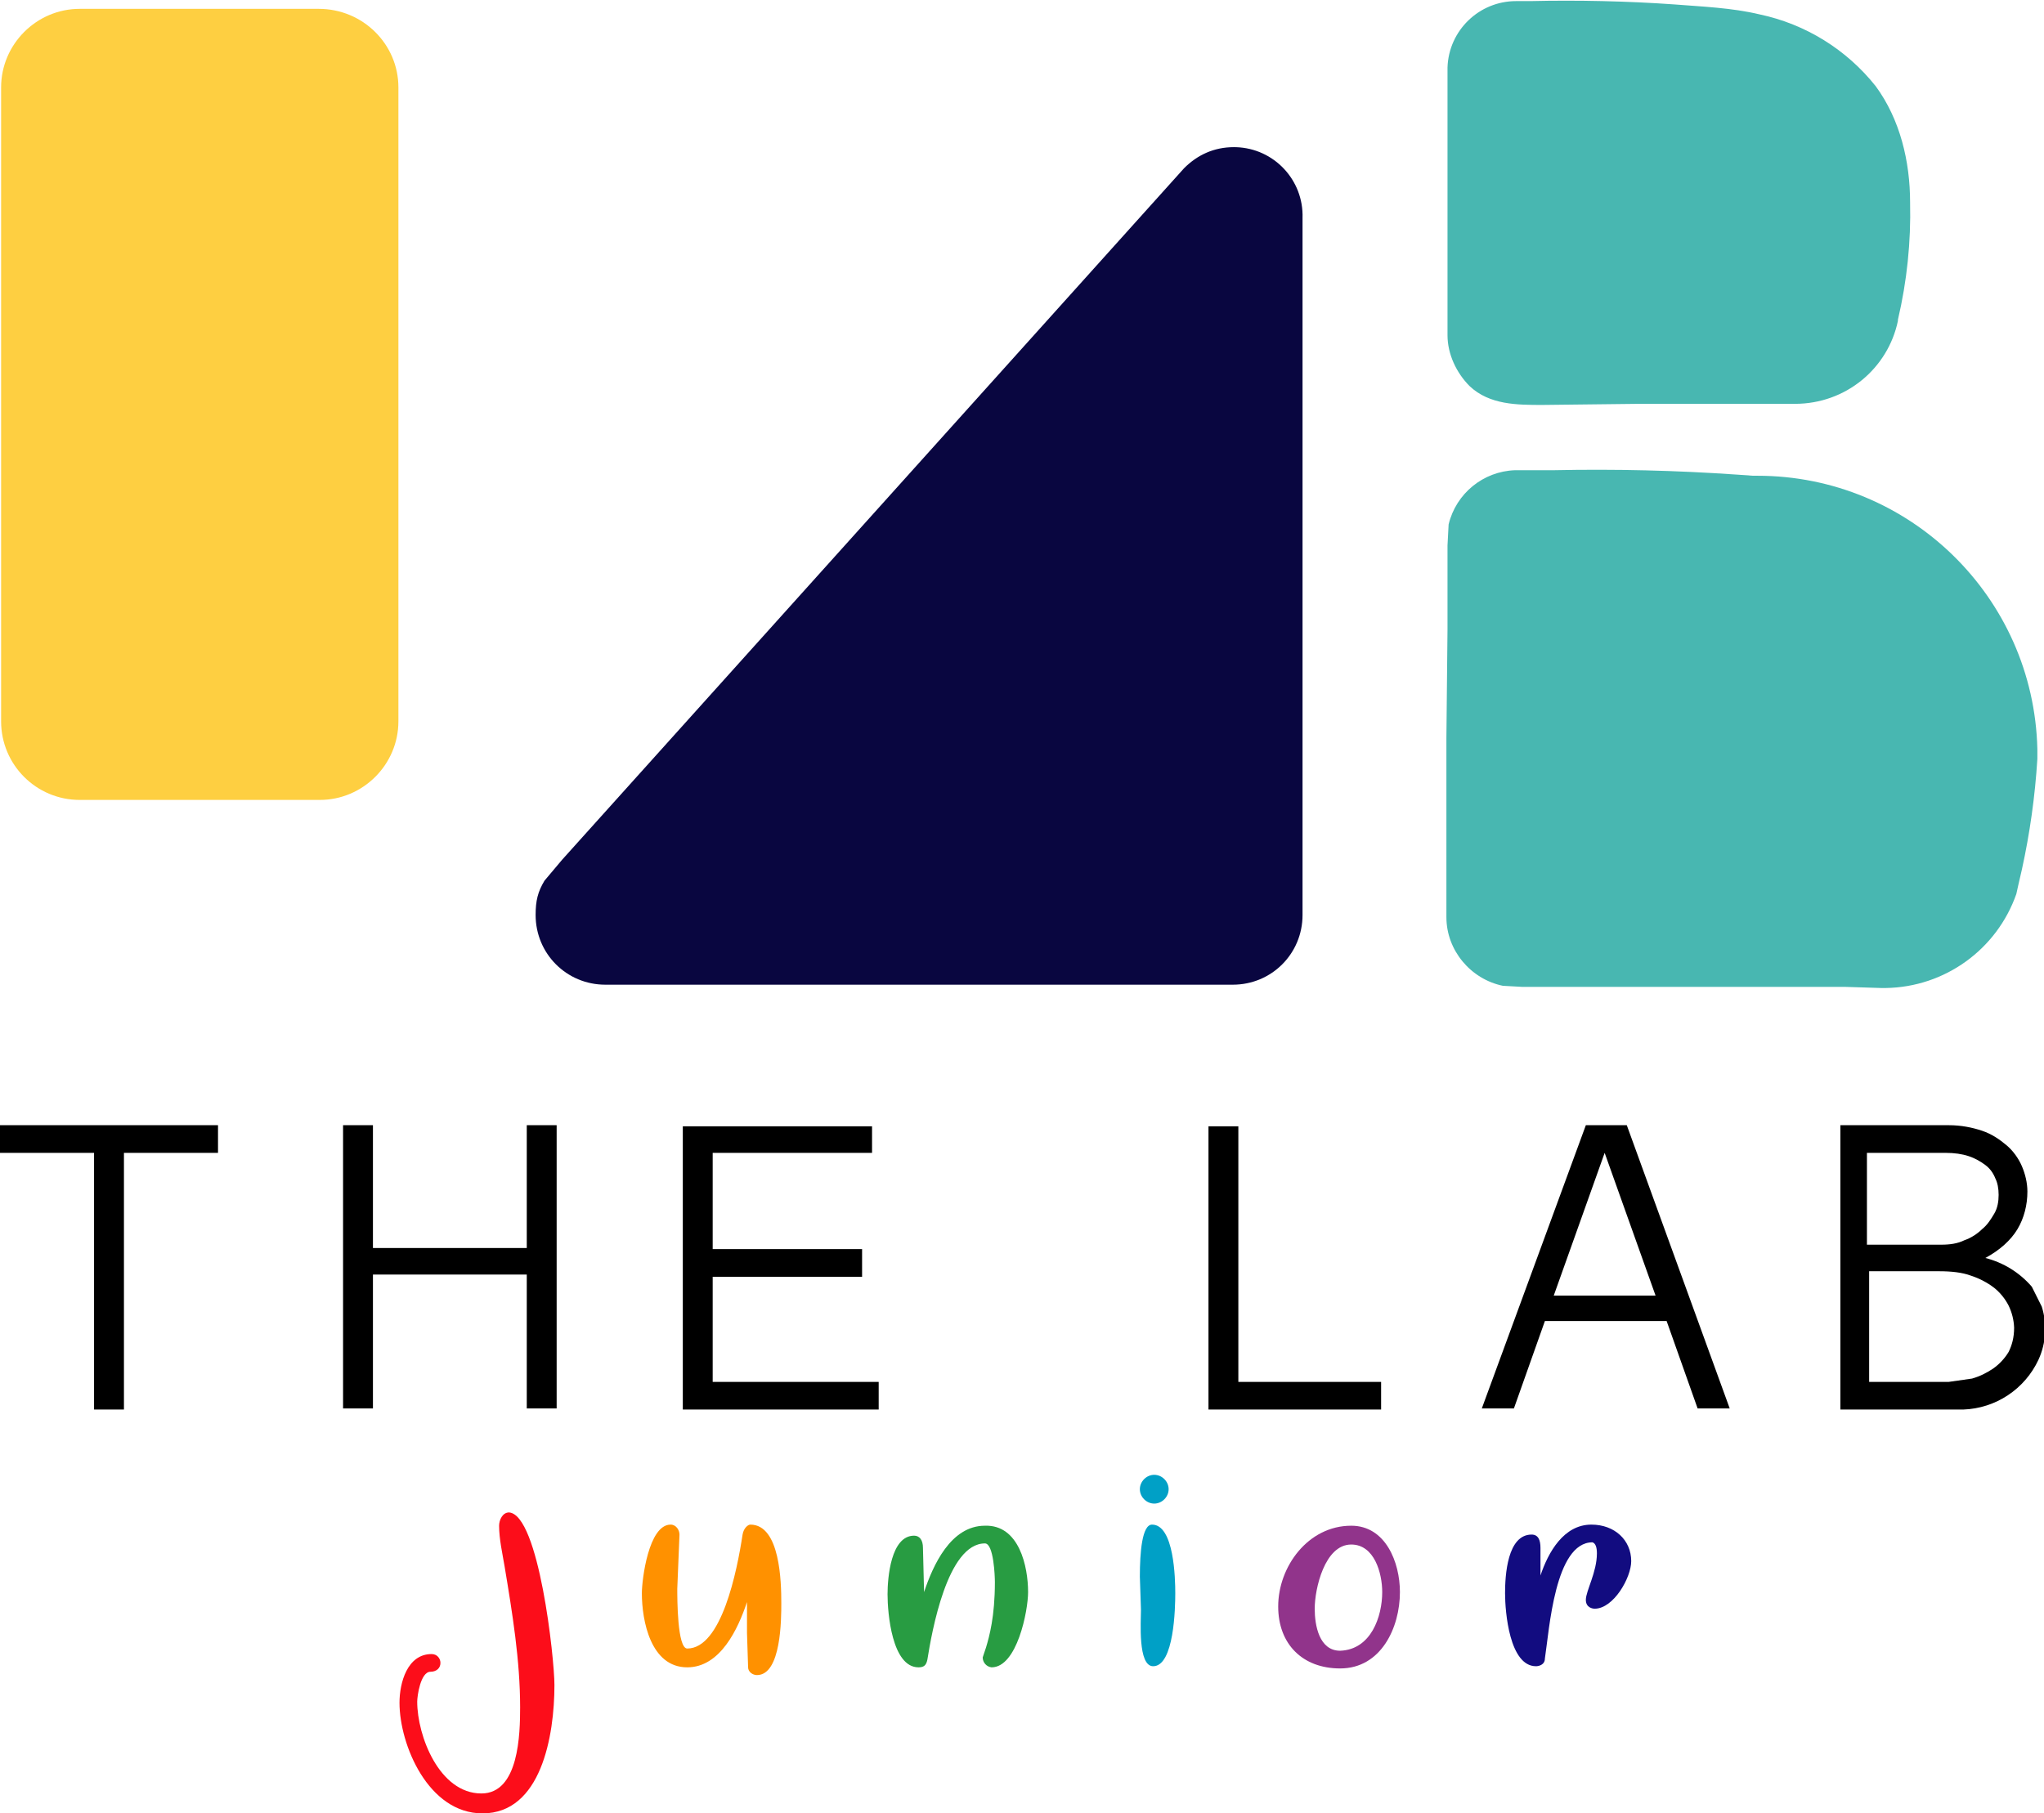
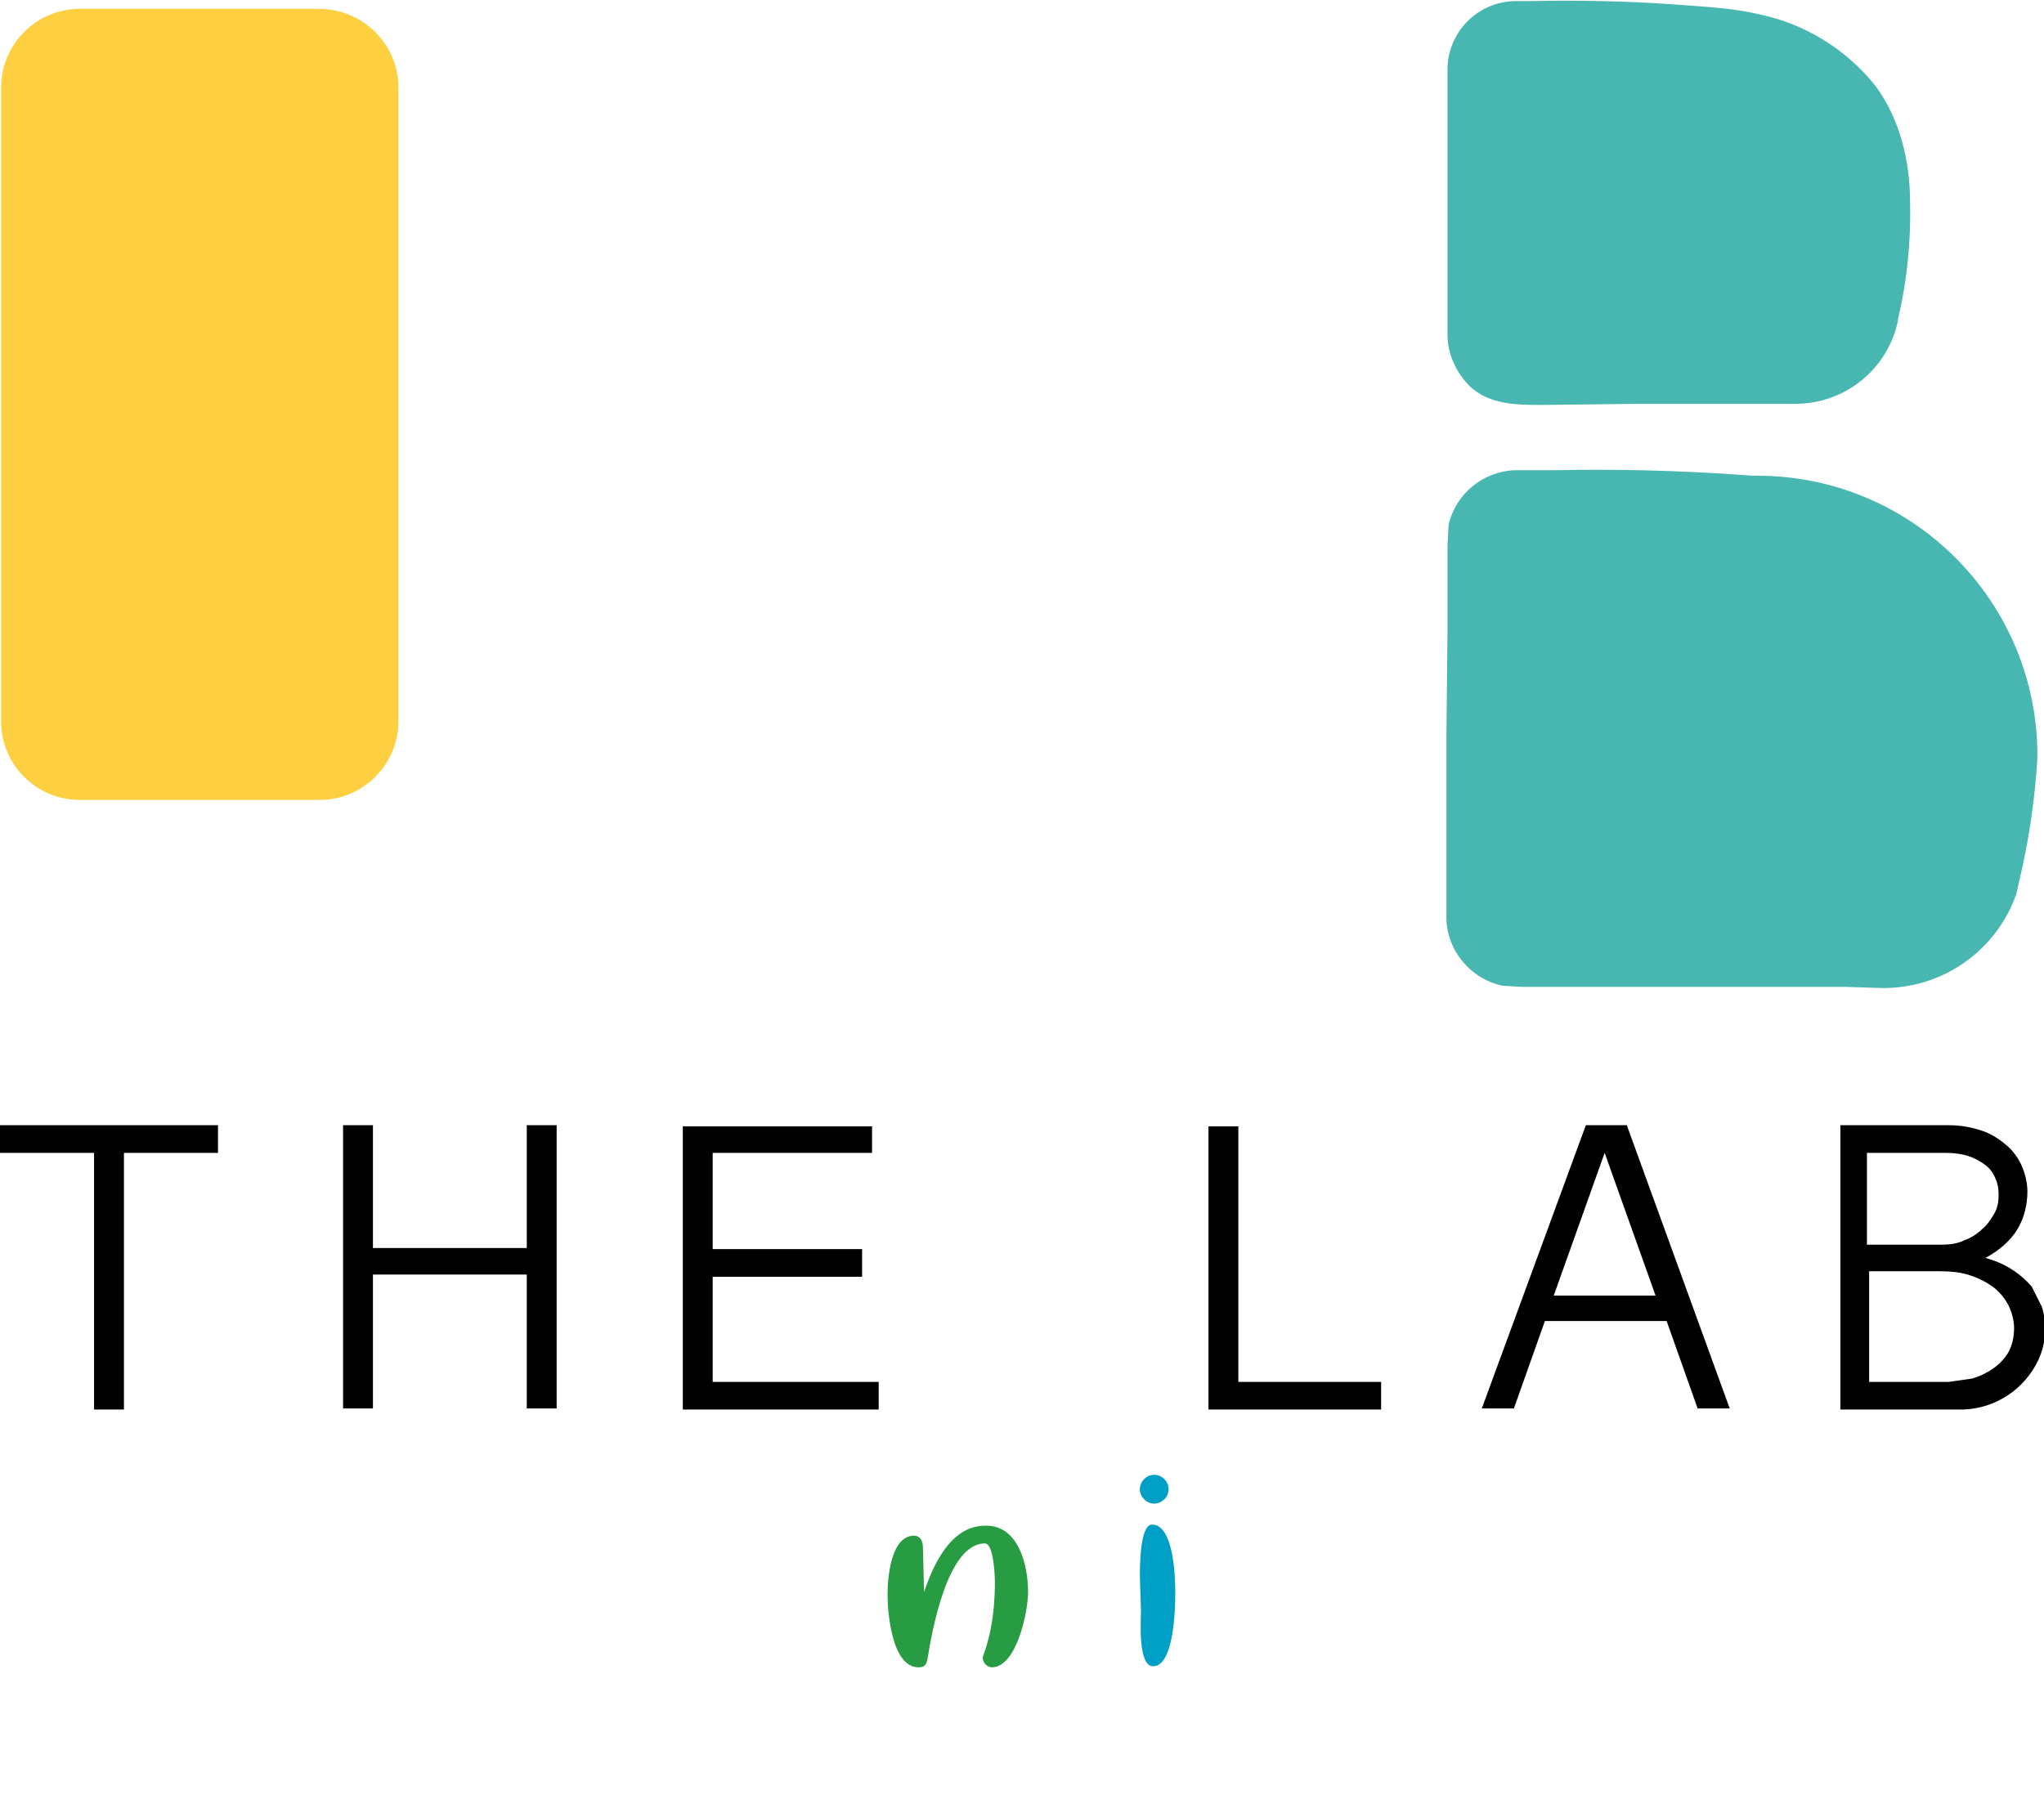
<svg xmlns="http://www.w3.org/2000/svg" version="1.1" id="Layer_1" x="0px" y="0px" viewBox="-115 -44.9 184.7 163.9" style="enable-background:new -115 -44.9 184.7 163.9;" xml:space="preserve">
  <path d="M-95.3,56.8v2.5h-8.5v23.2h-2.7V59.3h-8.5v-2.5H-95.3z M-81.3,56.8v11.1h13.9V56.8h2.7v25.6h-2.7V70.3h-13.9v12.1H-84V56.8  H-81.3z M-36.2,56.8v2.5h-14.4V68h13.5v2.5h-13.5V80h15v2.5h-17.7V56.9h17.1V56.8z M-3.1,56.8V80H9.8v2.5H-5.8V56.9h2.7V56.8z   M32,56.8l9.3,25.6h-2.9l-2.8-7.9h-11l-2.8,7.9h-2.9l9.4-25.6H32z M30,59.3l-4.6,12.9h9.2L30,59.3L30,59.3z M51.1,56.8h10  c1.1,0,2.1,0.2,3,0.5s1.6,0.8,2.2,1.3c0.6,0.5,1.1,1.2,1.4,1.9c0.3,0.7,0.5,1.5,0.5,2.3c0,1.2-0.3,2.4-0.9,3.4  c-0.6,1-1.6,1.9-2.9,2.6c1.634,0.414,3.101,1.322,4.2,2.6l0.9,1.8c0.497,1.582,0.391,3.292-0.3,4.8c-1.24,2.66-3.867,4.399-6.8,4.5  H51.3V56.8L51.1,56.8z M53.8,67.6h6.6c0.8,0,1.5-0.1,2.1-0.4c0.6-0.2,1.2-0.6,1.6-1c0.5-0.4,0.8-0.9,1.1-1.4s0.4-1.1,0.4-1.7  s-0.1-1.1-0.3-1.5c-0.2-0.5-0.5-0.9-0.9-1.2c-0.4-0.3-0.9-0.6-1.5-0.8c-0.6-0.2-1.3-0.3-2.1-0.3h-7.1v8.3H53.8z M53.8,80h7.3  l2.1-0.3c0.7-0.2,1.3-0.5,1.9-0.9c0.565-0.398,1.042-0.909,1.4-1.5c0.3-0.6,0.5-1.3,0.5-2.2c-0.026-0.694-0.196-1.375-0.5-2  c-0.317-0.618-0.76-1.163-1.3-1.6c-0.632-0.483-1.343-0.855-2.1-1.1c-0.8-0.3-1.8-0.4-2.9-0.4h-6.3v10H53.8z" />
  <path style="fill:#FECF41;" d="M-86.1,27.4h-21.7c-3.921,0-7.1-3.179-7.1-7.1V-37c0-3.9,3.2-7.1,7.1-7.1h21.6c4,0,7.2,3.2,7.2,7.1  v57.3C-79,24.2-82.2,27.4-86.1,27.4z" />
  <path style="fill:#48B7B1;" d="M69.1,22.8C68.774,9.062,57.542-1.904,43.8-1.9h-0.4L42-2c-5.524-0.383-11.063-0.517-16.6-0.4h-3.5  c-2.874,0.1-5.328,2.104-6,4.9l-0.1,1.9V12l-0.1,9.8V38c0,3,2.2,5.6,5.1,6.2l1.8,0.1h29.2l3.2,0.1h0.4  c5.327-0.078,10.039-3.472,11.8-8.5l0.2-0.9l0.3-1.3c0.723-3.292,1.191-6.636,1.4-10L69.1,22.8L69.1,22.8z" />
-   <path style="fill:#090640;" d="M-3.5-31.6c-1.8,0-3.3,0.7-4.5,1.9l-56.2,62.5l-1.6,1.9c-0.6,1-0.8,1.8-0.8,3.1  c0,3.5,2.8,6.3,6.3,6.3h56.7c3.5,0,6.3-2.8,6.3-6.3v-63c0.11-3.422-2.574-6.286-5.997-6.397C-3.364-31.599-3.432-31.6-3.5-31.6z" />
  <path style="fill:#48B7B1;" d="M54.5-37.1c-2.636-3.324-6.349-5.623-10.5-6.5c-2.5-0.6-5.2-0.7-7.7-0.9c-4.2-0.3-8.8-0.4-13-0.3  h-1.1h-0.1H22c-3.348-0.002-6.092,2.654-6.2,6v24.2c0,1.7,0.8,3.4,2,4.6c1.8,1.7,4.3,1.7,6.6,1.7l8.7-0.1h14.1  c4.6,0,8.4-3.2,9.3-7.5V-16c0.815-3.472,1.185-7.034,1.1-10.6C57.6-30.3,56.7-34.1,54.5-37.1z" />
  <g>
-     <path style="fill:#FF9100;" d="M-44.4,100c0,1.4,0,6.5-2.2,6.5c-0.4,0-0.8-0.3-0.8-0.7l-0.1-3.1v-2.8c-0.8,2.4-2.4,5.9-5.4,5.9   c-3.3,0-4.1-4.2-4.1-6.7c0-1.2,0.6-6.2,2.6-6.2c0.5,0,0.8,0.5,0.8,0.9l-0.2,4.9c0,0.9,0,5.4,0.9,5.4c3.1,0,4.5-7,5-10.3   c0.1-0.6,0.5-0.9,0.7-0.9C-44.5,92.9-44.4,98.1-44.4,100L-44.4,100z" />
    <path style="fill:#289C42;" d="M-22.1,99c0,1.7-1,6.8-3.3,6.8c-0.458-0.051-0.803-0.44-0.8-0.9l0.3-0.9c0.3-1,0.8-2.8,0.8-5.9   c0-0.5-0.1-3.5-0.9-3.5c-3.4,0-4.8,8-5.2,10.5c-0.1,0.5-0.3,0.7-0.8,0.7c-2.4,0-2.8-4.9-2.8-6.6c0-1.5,0.3-5.3,2.4-5.3   c0.5,0,0.8,0.4,0.8,1.1l0.1,4c0.8-2.4,2.4-6,5.5-6C-22.9,92.9-22.1,96.7-22.1,99L-22.1,99z" />
    <path style="fill:#00A0C6;" d="M-10.7,91c-0.7,0-1.3-0.6-1.3-1.3s0.6-1.3,1.3-1.3c0.7,0,1.3,0.6,1.3,1.3S-10,91-10.7,91z    M-11.9,100.6l-0.1-3c0-2.2,0.2-4.7,1.1-4.7c2,0,2.1,4.9,2.1,6.2s-0.1,6.6-2,6.6C-12.2,105.7-11.9,101.6-11.9,100.6z" />
-     <path style="fill:#91348B;" d="M11.5,99c0,3.2-1.7,6.9-5.4,6.9c-3.4,0-5.6-2.2-5.6-5.6c0-3.6,2.7-7.3,6.6-7.3   C10.2,93,11.5,96.3,11.5,99L11.5,99z M9.9,99c0-1.7-0.7-4.3-2.8-4.3c-2.4,0-3.3,4-3.3,5.8c0,1.5,0.4,3.8,2.3,3.8   C8.9,104.2,9.9,101.2,9.9,99z" />
-     <path style="fill:#120C80;" d="M32.4,96.2c0,1.5-1.6,4.3-3.3,4.3c-0.2,0-0.8-0.1-0.8-0.8c0-0.8,1-2.5,1-4.2c0-0.5-0.1-0.9-0.4-1   c-3.4,0-3.9,7.9-4.3,10.5c0,0.6-0.6,0.7-0.8,0.7c-2.4,0-2.8-4.9-2.8-6.6c0-1.6,0.2-5.3,2.4-5.3c0.6,0,0.8,0.5,0.8,1.2v2.5   c0.7-2.1,2.1-4.6,4.6-4.6C30.9,92.9,32.4,94.3,32.4,96.2L32.4,96.2z" />
-     <path style="fill:#FC0D1A;" d="M-64.9,107.4c0,4.6-1.2,11.6-6.5,11.6c-4.9,0-7.5-6.2-7.5-10c0-1.8,0.7-4.4,2.9-4.4   c0.5,0,0.8,0.4,0.8,0.8c0,0.5-0.4,0.8-0.9,0.8c-0.9,0-1.2,2.2-1.2,2.7c0,3.1,2,8.3,5.8,8.3c3.4,0,3.5-5.4,3.5-7.8   c0-4.2-0.7-8.5-1.4-12.7c-0.2-1.2-0.5-2.5-0.5-3.7c0-0.5,0.3-1.2,0.9-1.2C-66.3,92-64.9,105-64.9,107.4L-64.9,107.4z" />
  </g>
</svg>